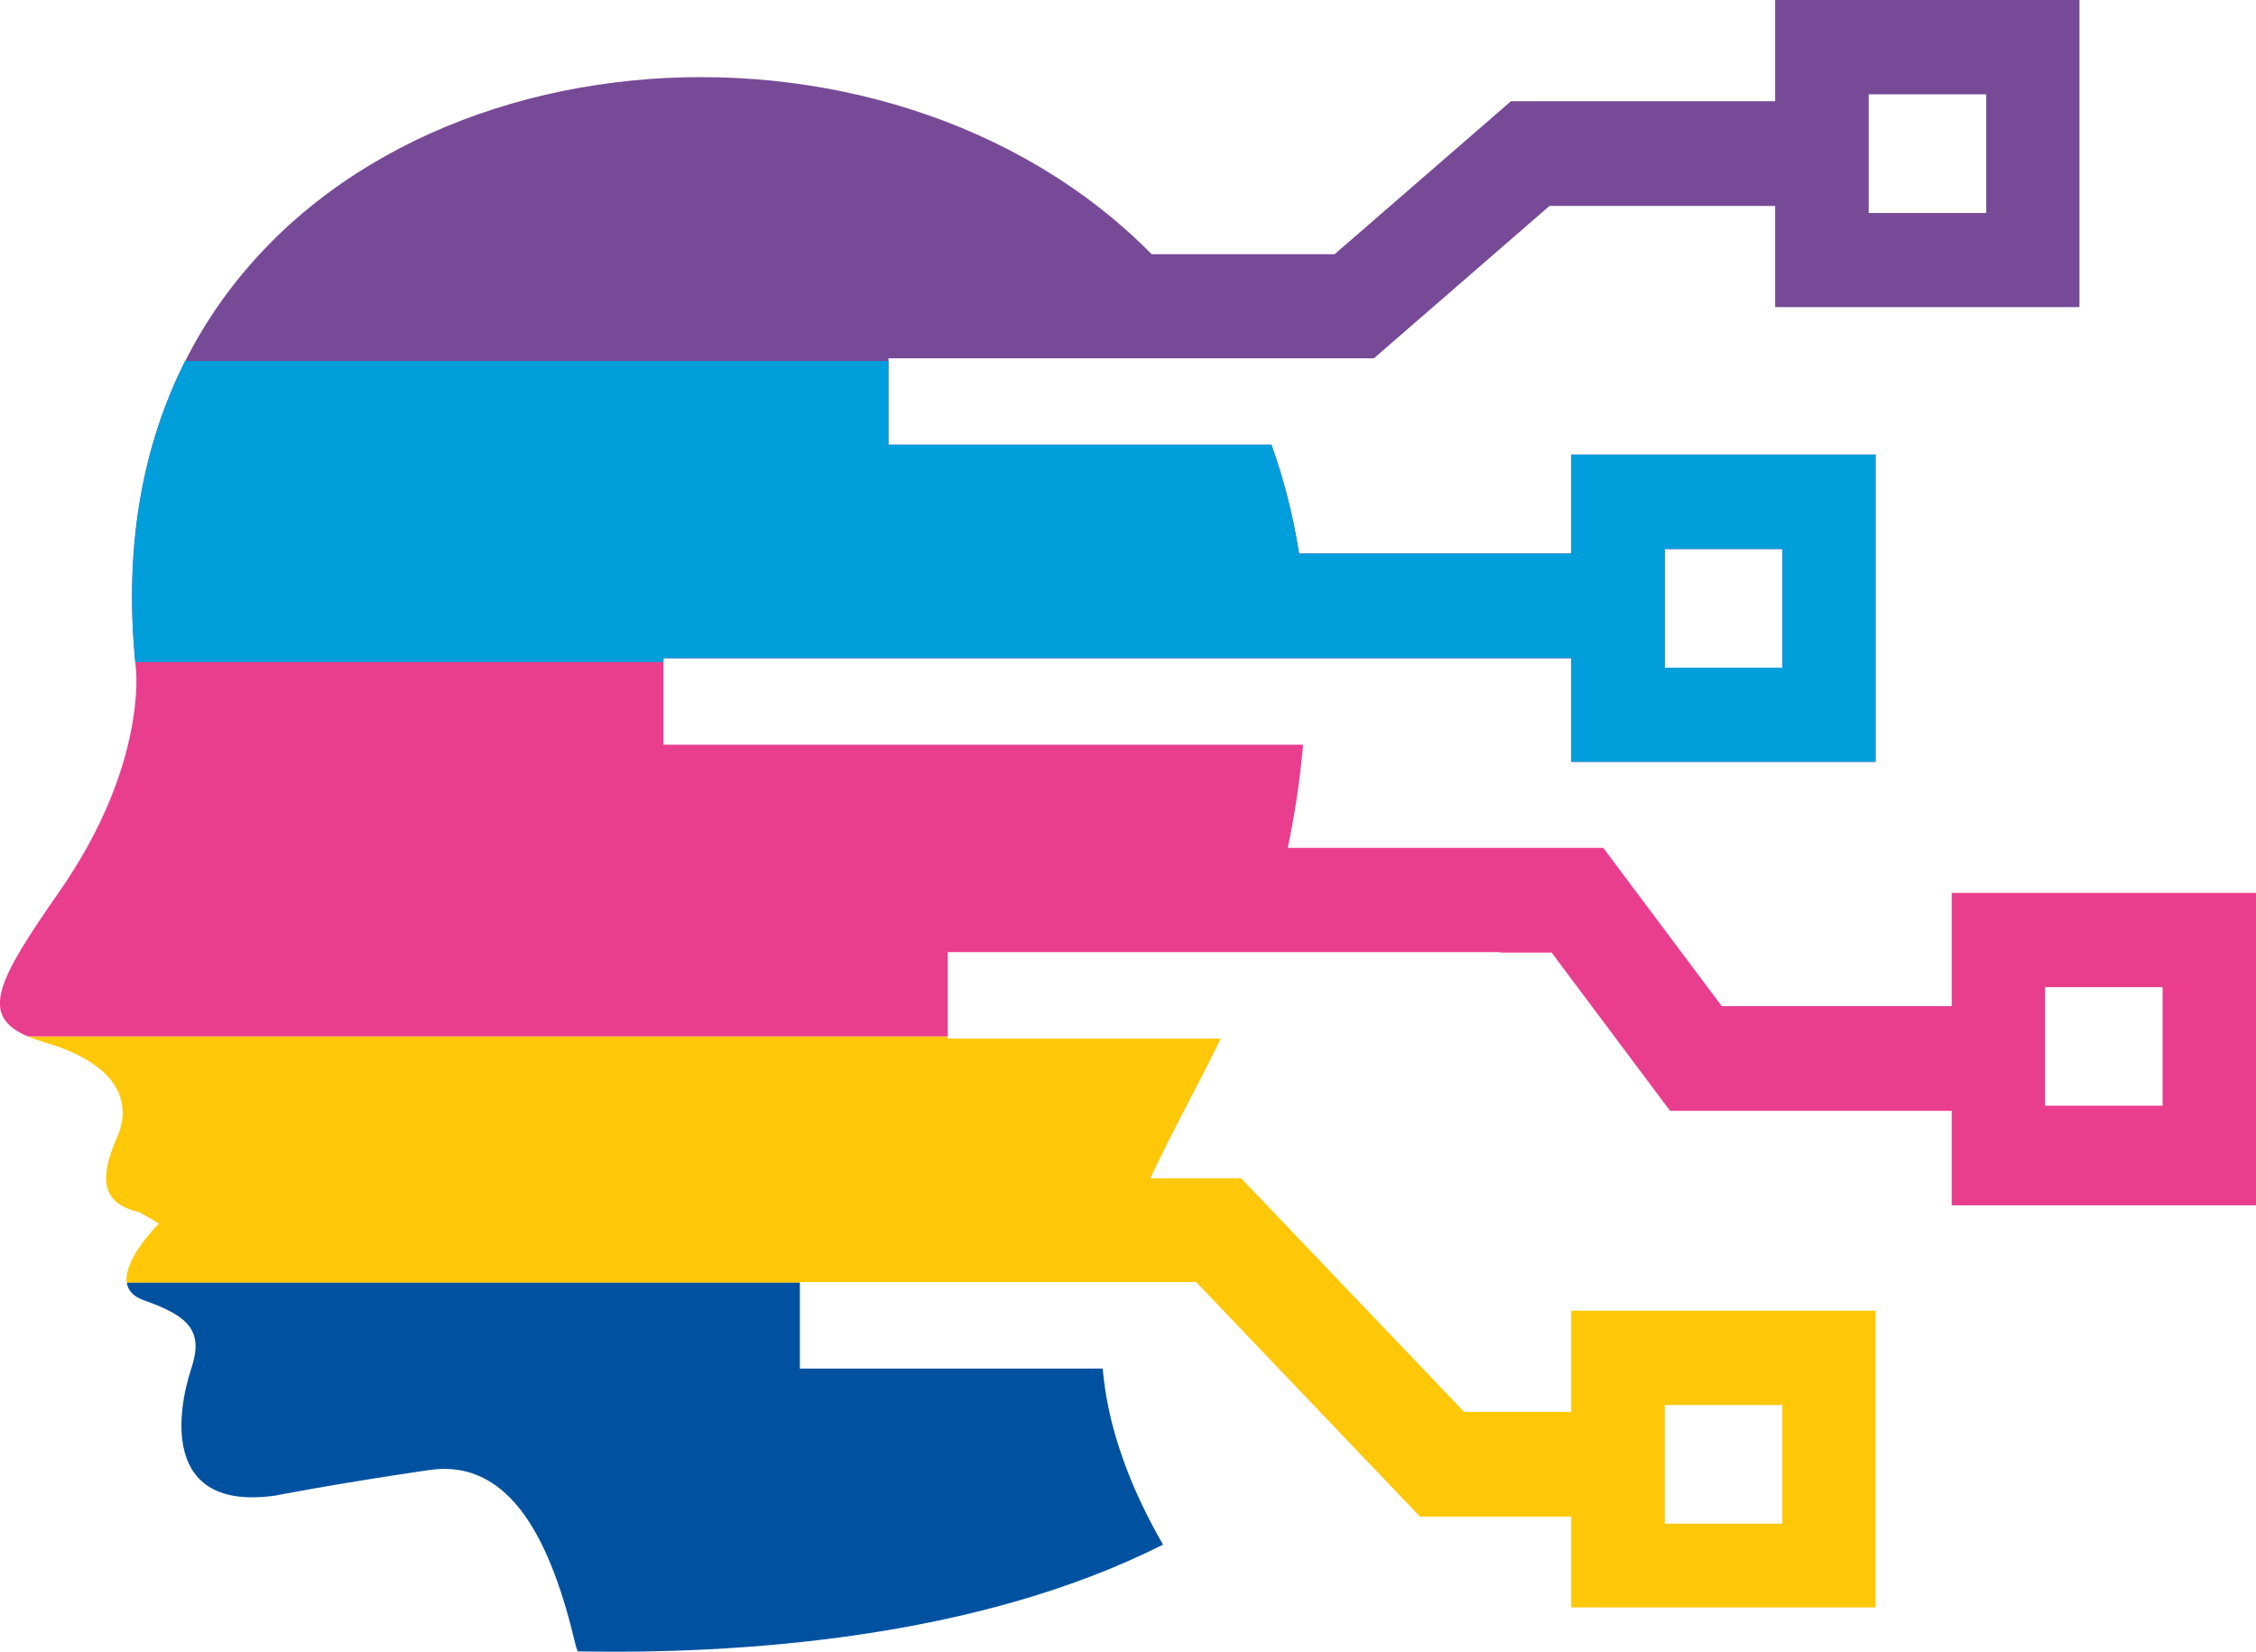
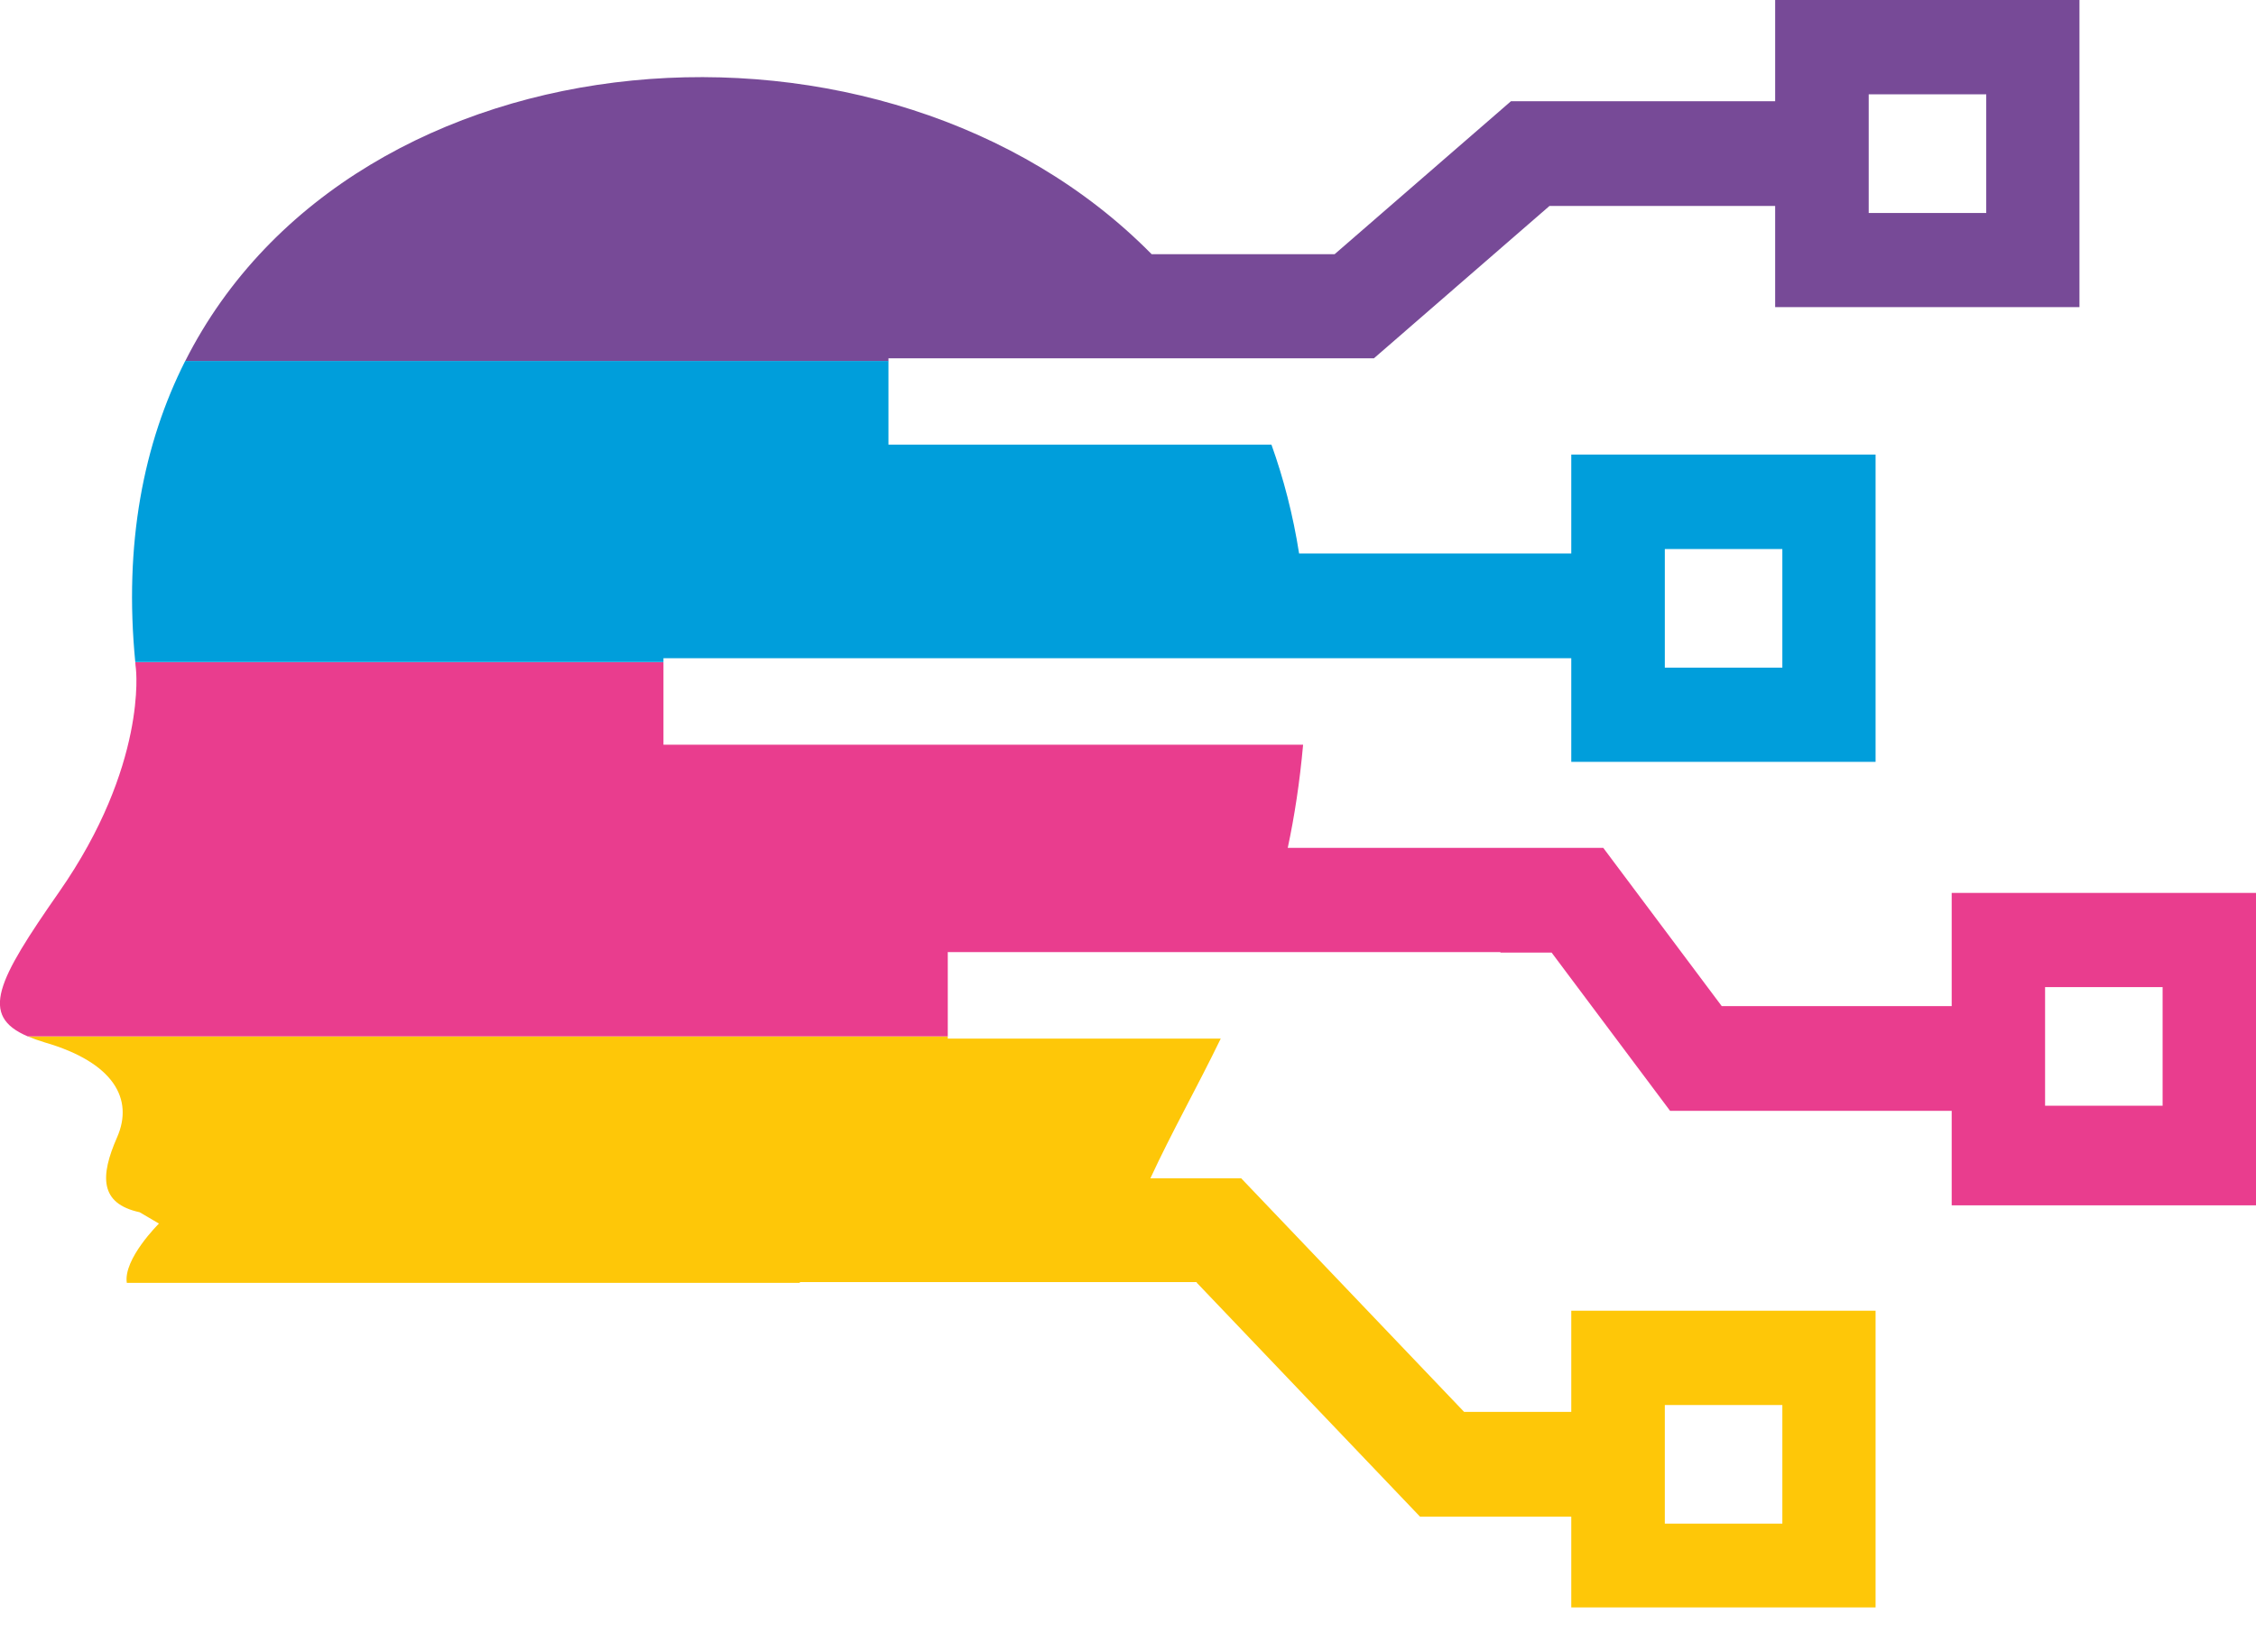
<svg xmlns="http://www.w3.org/2000/svg" id="Layer_2" viewBox="0 0 141.08 103.31">
  <defs>
    <style>.cls-1{fill:#009edb;}.cls-2{fill:#774a97;}.cls-3{fill:#e93d8e;}.cls-4{fill:#c93c8e;}.cls-5{fill:#fec708;}.cls-6{fill:#0052a1;}</style>
  </defs>
  <g id="Layer_2-2">
    <g id="Layer_1-2">
-       <path class="cls-4" d="M104.11,34.34h7.35v7.42h-7.35v-7.42ZM41.49,41.17h56.77v6.48h19.03v-19.22h-19.03v6.19h-17.02c-.38-2.42-.97-4.69-1.73-6.81h-23.95v-5.23H11.58c-2.61,5.17-3.84,11.45-3.12,18.83h33.03v-.24Z" />
      <path class="cls-5" d="M104.11,87.88h7.35v7.42h-7.35v-7.42ZM50.01,80.19h24.83v.06h.02l13.94,14.61h9.46v5.68h19.03v-18.56h-19.03v6.33h-6.7l-13.94-14.61h-5.68c1.33-2.88,2.9-5.65,4.4-8.74h-17.07v-.14H1.73c.31.13.67.26,1.07.38,4.3,1.25,5.58,3.53,4.52,5.94-1.06,2.41-1.1,4.14,1.41,4.68l1.21.71s-2.24,2.21-2.01,3.71h42.09v-.04h0Z" />
-       <path class="cls-6" d="M9,81.33c2.91,1.02,3.73,1.97,2.95,4.31s-2.03,8.95,5.29,7.9c0,0,3.4-.68,9.56-1.59,5.22-.78,7.71,4.64,9.19,10.92.03.14.09.28.14.42,9.81.18,24.84-.73,36.6-6.68-2.09-3.62-3.47-7.38-3.77-11.01h-18.94v-5.37H7.93c.07.46.38.86,1.07,1.1" />
      <path class="cls-2" d="M116.86,5.9h7.35v7.42h-7.35v-7.42ZM55.56,22.41h30.36l10.98-9.53h14.11v6.33h19.03V0h-19.03v6.33h-16.52l-11.03,9.57h-11.44C55.38-.99,22.17,1.59,11.58,22.59h43.98v-.18Z" />
      <path class="cls-1" d="M104.11,34.34h7.35v7.42h-7.35v-7.42ZM41.49,41.17h56.77v6.48h19.03v-19.22h-19.03v6.19h-17.02c-.38-2.42-.97-4.69-1.73-6.81h-23.95v-5.23H11.58c-2.61,5.17-3.84,11.45-3.12,18.83h33.03v-.24Z" />
      <path class="cls-3" d="M127.89,61.74h7.35v7.42h-7.35v-7.42ZM59.26,59.55h34.57v.03h3.2l7.41,9.9h17.61v5.91h19.03v-19.54h-19.03v7.08h-14.38l-7.41-9.9h-19.73c.42-1.97.75-4.1.96-6.45h-40v-5.16H8.46c.01.14.02.27.04.41,0,0,.73,6.03-4.81,13.97-3.87,5.55-4.99,7.73-1.96,9.02h57.54v-5.26h-.01Z" />
    </g>
  </g>
</svg>